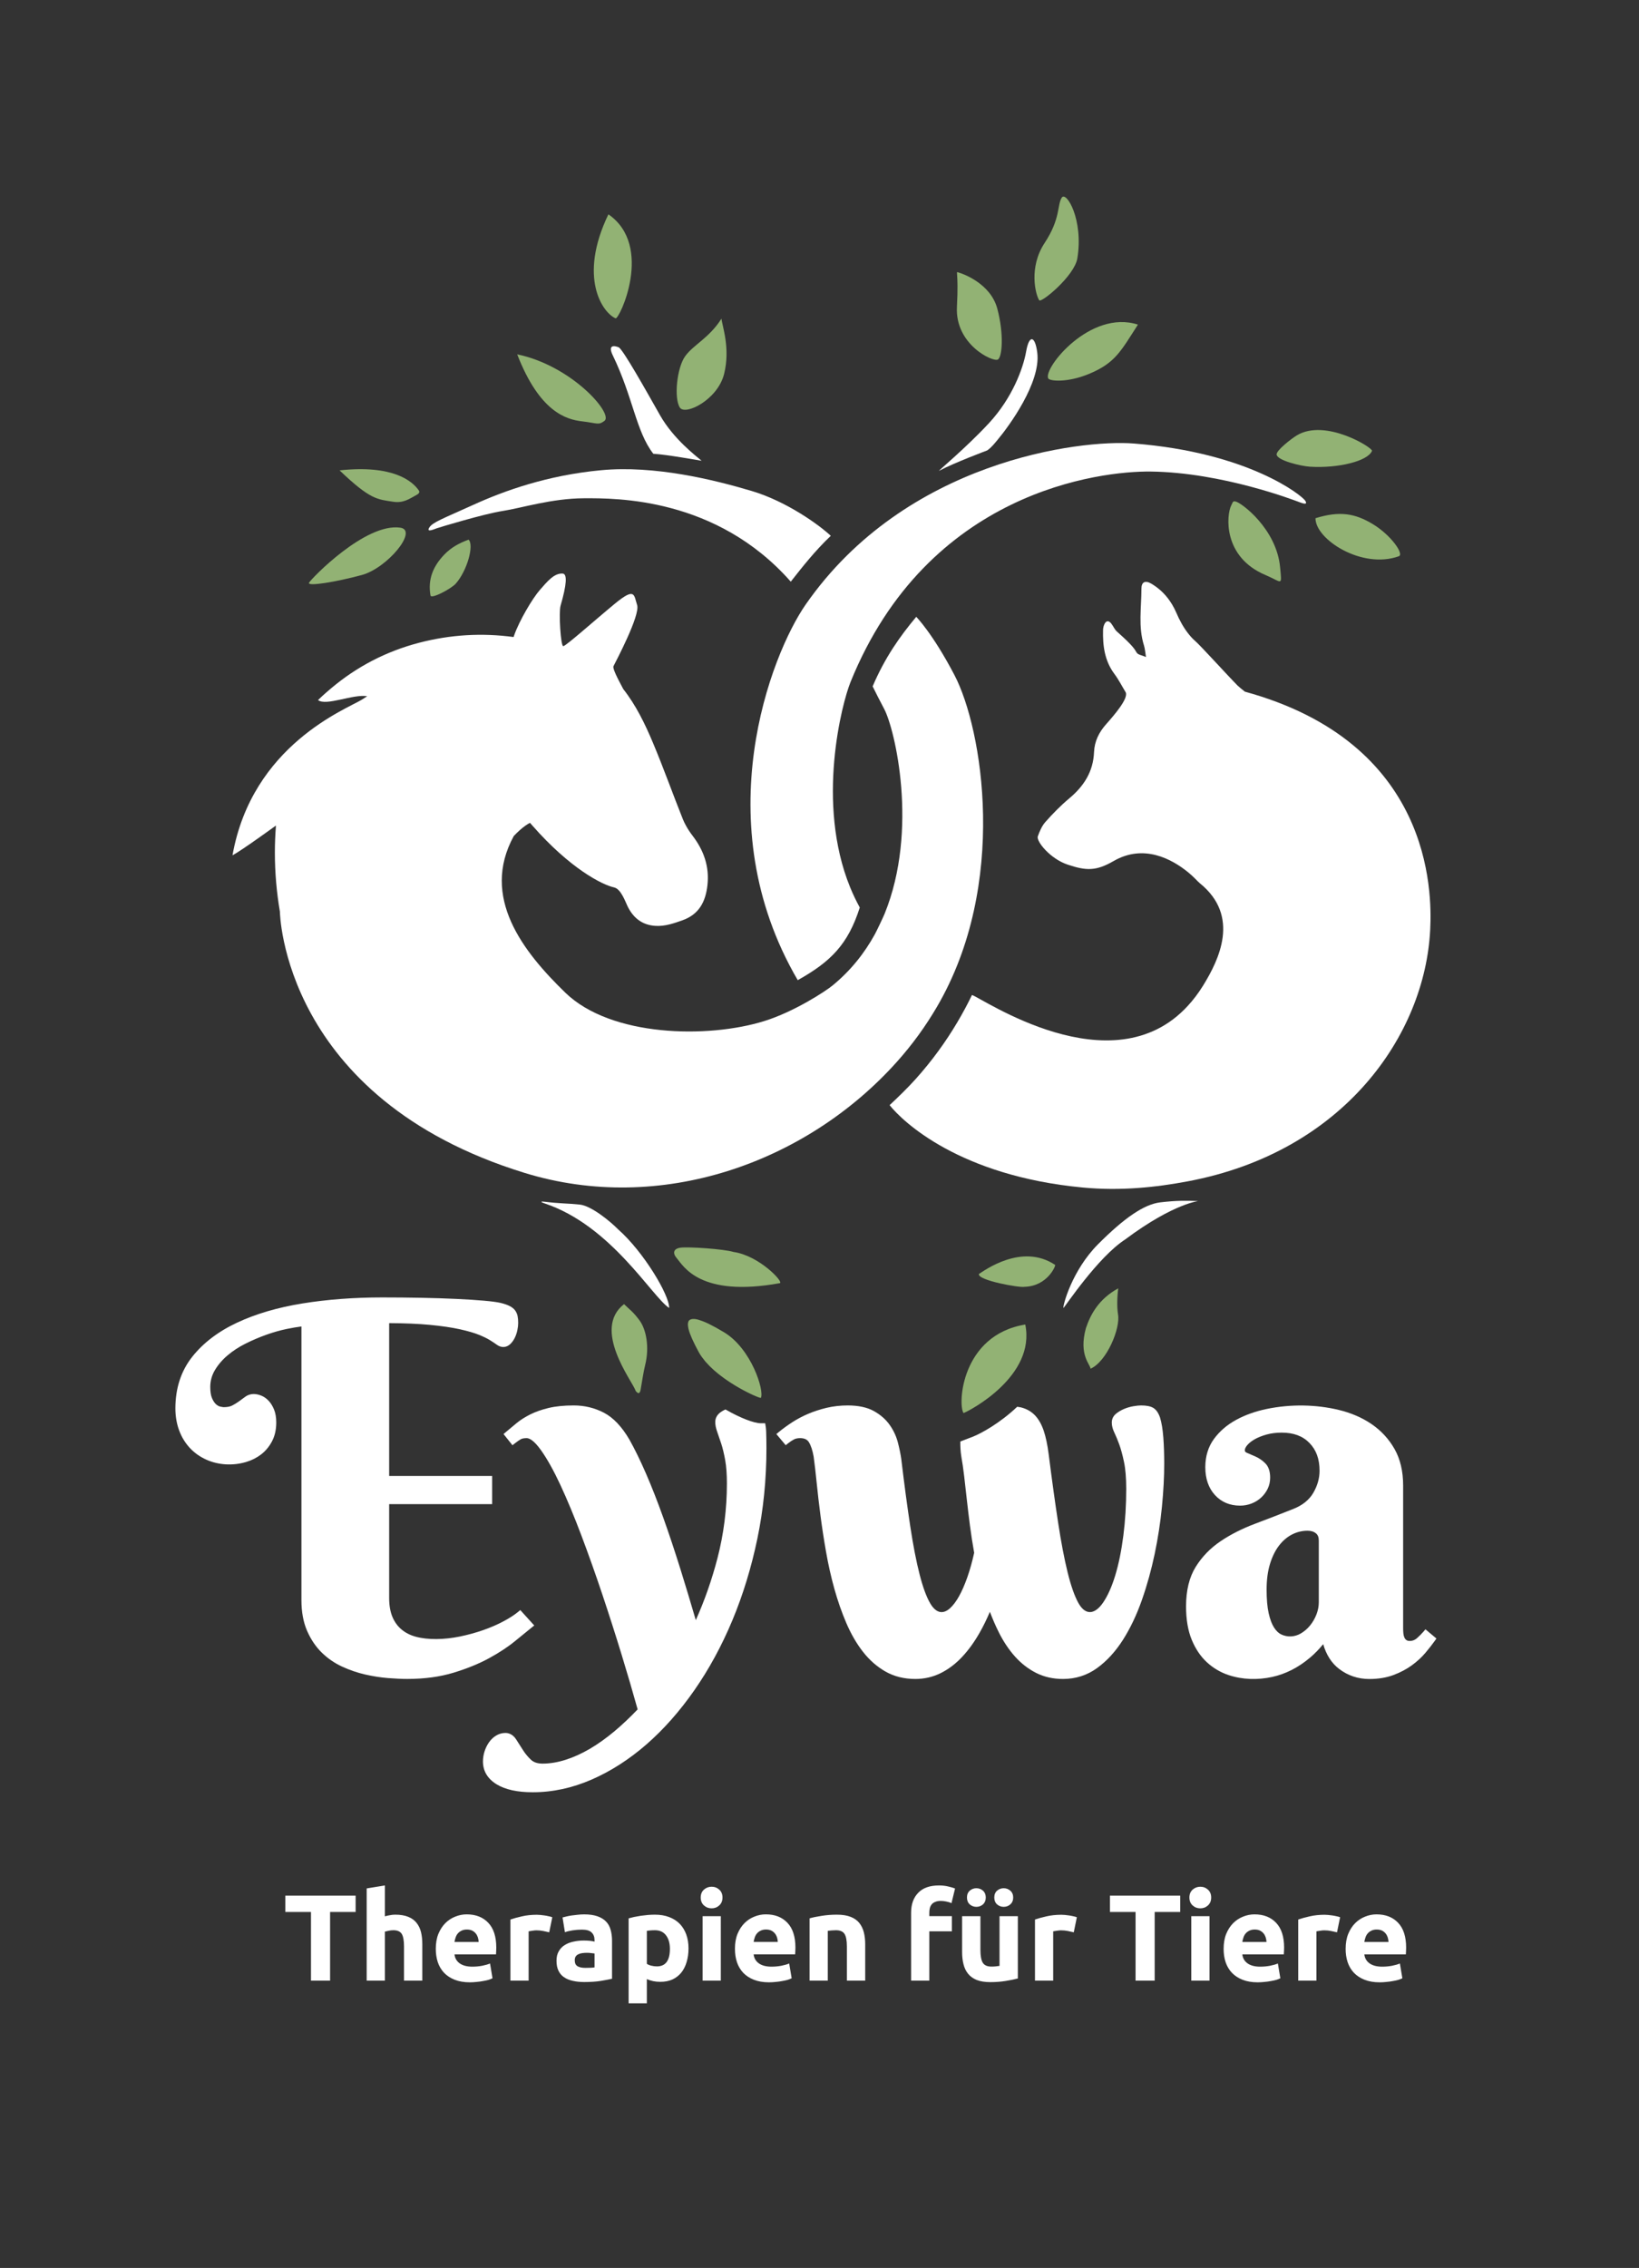
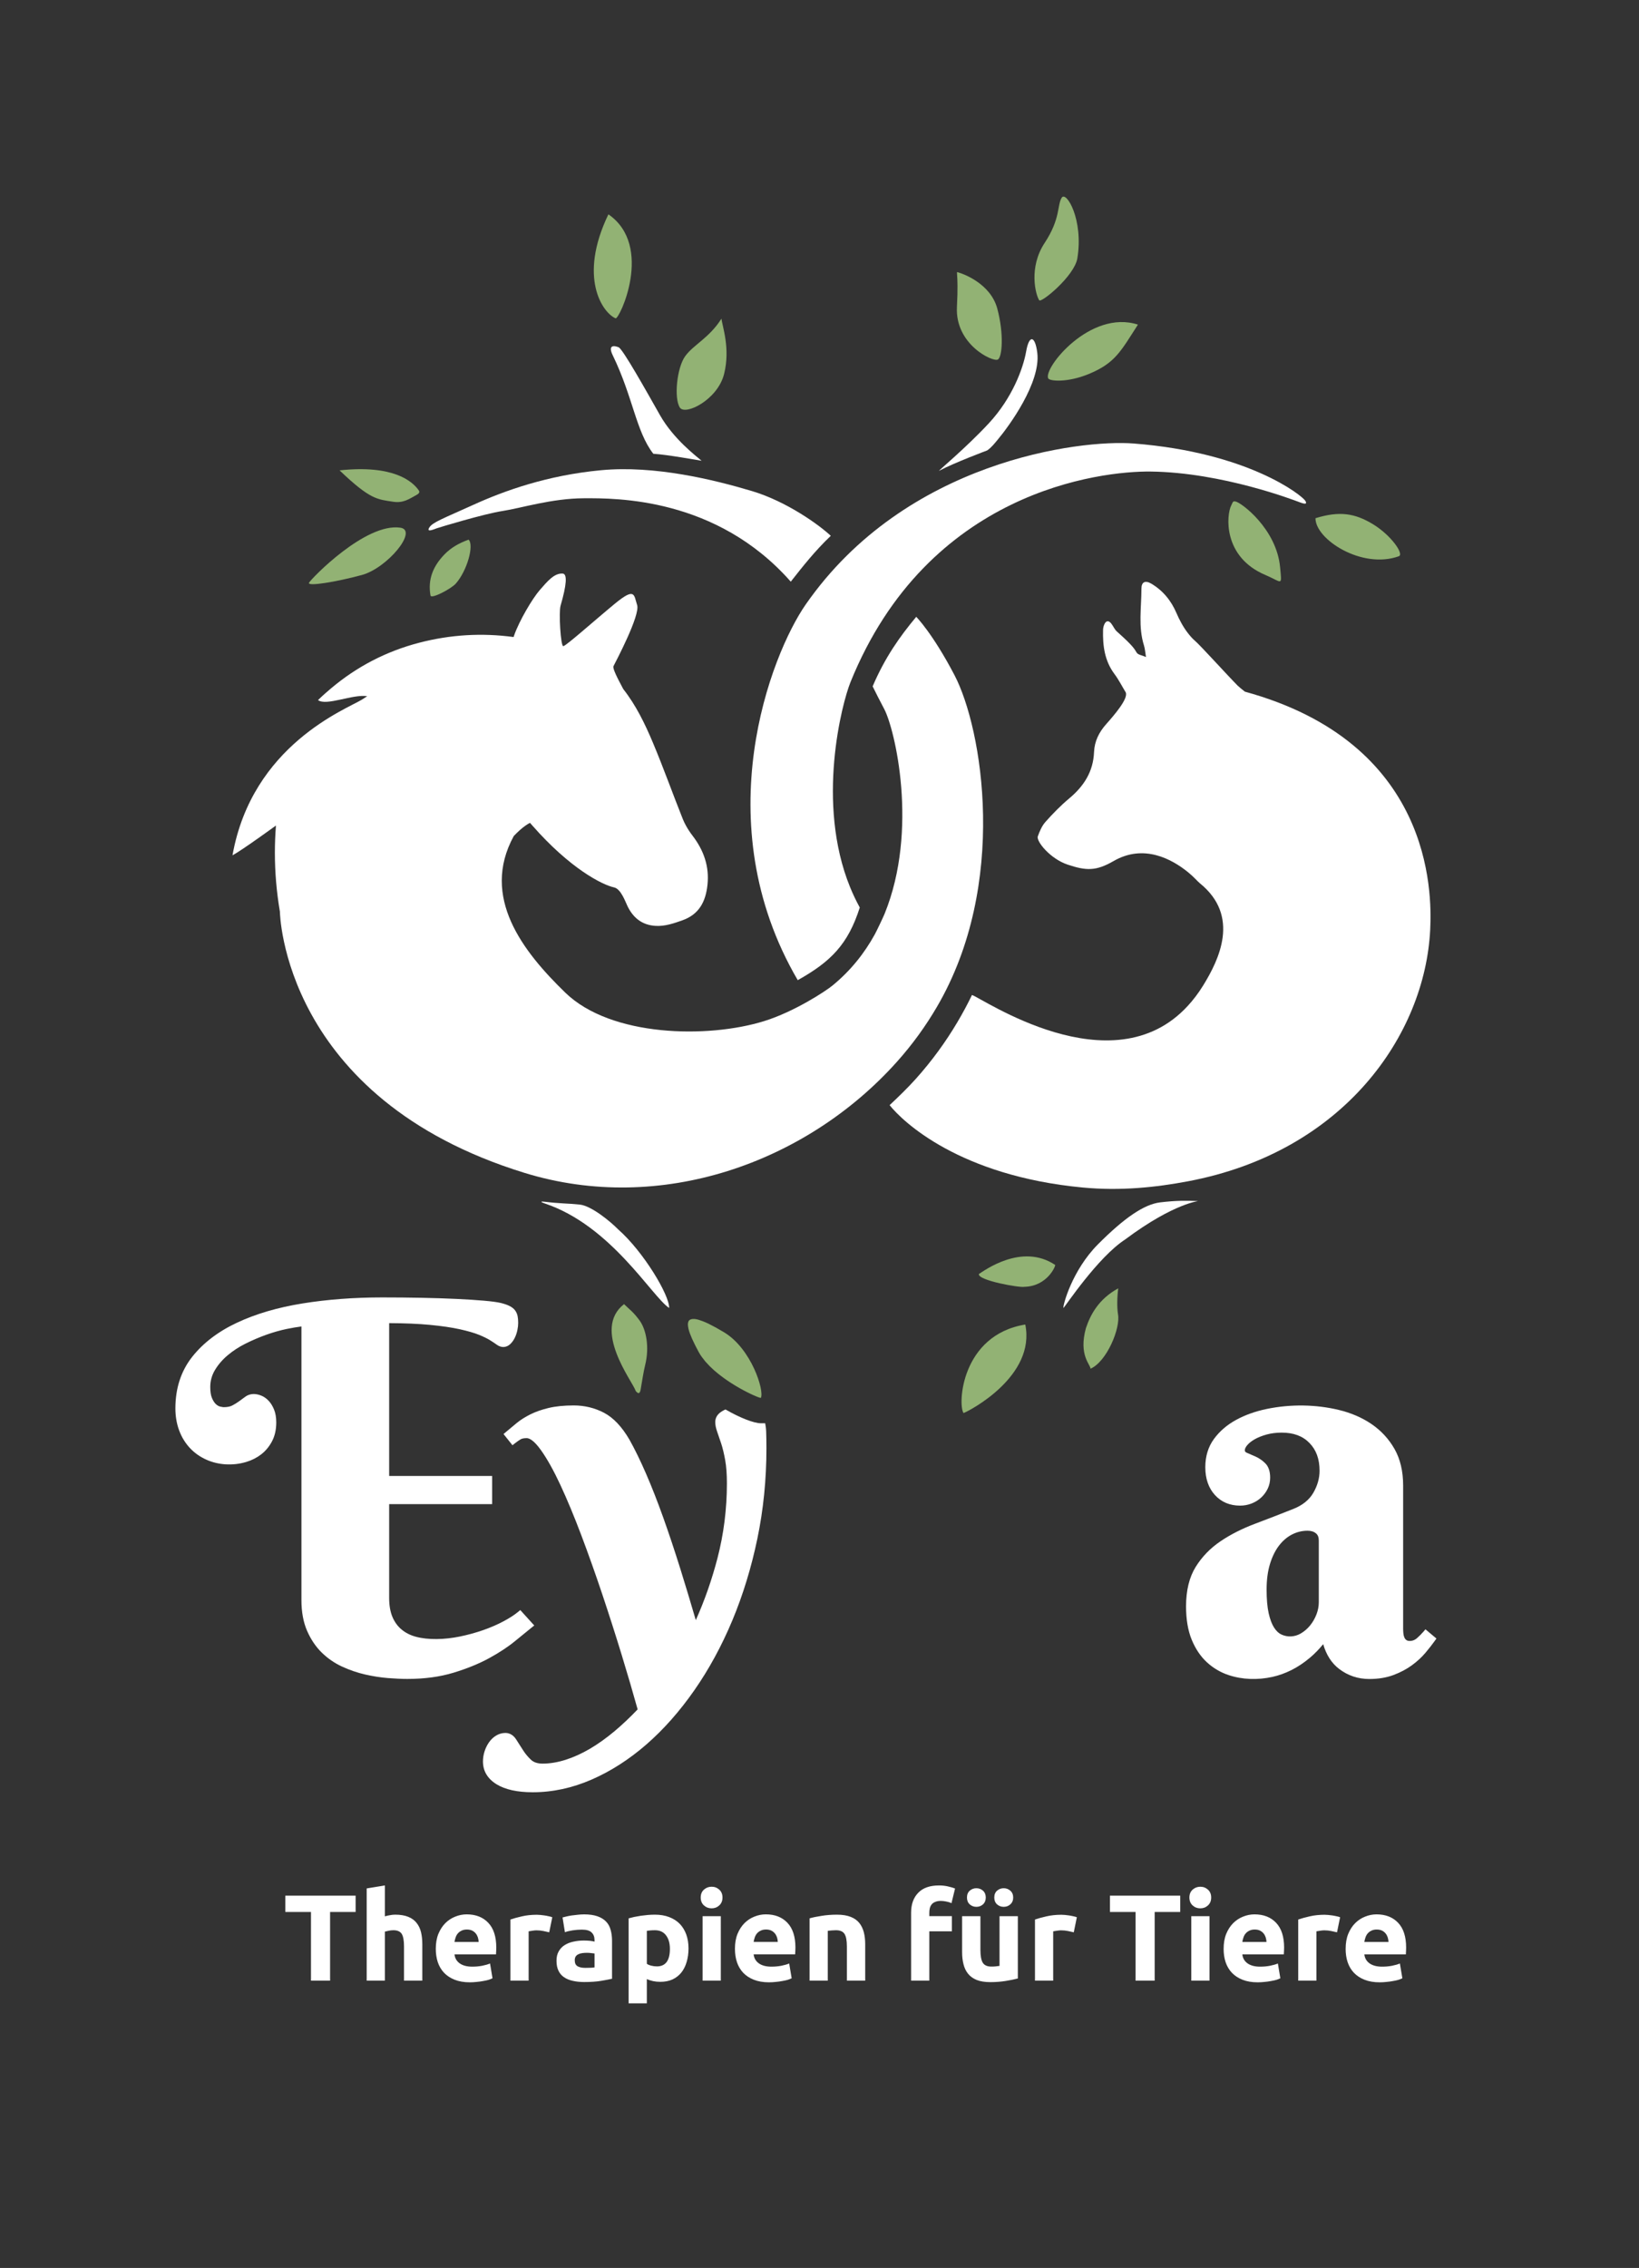
<svg xmlns="http://www.w3.org/2000/svg" version="1.1" id="svg1" width="258.635" height="357.636" viewBox="0 0 258.635 357.636">
  <rect x="0" y="0" width="258.635" height="357.636" fill="#333333" stroke="none" />
  <defs id="defs1">
    <clipPath clipPathUnits="userSpaceOnUse" id="clipPath2">
      <path d="M 0,268.227 H 193.976 V 0 H 0 Z" transform="translate(-49.57,-210.216)" id="path2" />
    </clipPath>
    <clipPath clipPathUnits="userSpaceOnUse" id="clipPath4">
      <path d="M 0,268.227 H 193.976 V 0 H 0 Z" transform="translate(-47.382,-205.819)" id="path4" />
    </clipPath>
    <clipPath clipPathUnits="userSpaceOnUse" id="clipPath6">
      <path d="M 0,268.227 H 193.976 V 0 H 0 Z" transform="translate(-75.569,-101.967)" id="path6" />
    </clipPath>
    <clipPath clipPathUnits="userSpaceOnUse" id="clipPath10">
      <path d="M 0,268.227 H 193.976 V 0 H 0 Z" transform="translate(-115.853,-117.554)" id="path10" />
    </clipPath>
    <clipPath clipPathUnits="userSpaceOnUse" id="clipPath12">
-       <path d="M 0,268.227 H 193.976 V 0 H 0 Z" transform="translate(-80.101,-119.416)" id="path12" />
-     </clipPath>
+       </clipPath>
    <clipPath clipPathUnits="userSpaceOnUse" id="clipPath14">
      <path d="M 0,268.227 H 193.976 V 0 H 0 Z" transform="translate(-73.153,-122.837)" id="path14" />
    </clipPath>
    <clipPath clipPathUnits="userSpaceOnUse" id="clipPath16">
      <path d="M 0,268.227 H 193.976 V 0 H 0 Z" transform="translate(-132.344,-115.86)" id="path16" />
    </clipPath>
    <clipPath clipPathUnits="userSpaceOnUse" id="clipPath18">
      <path d="M 0,268.227 H 193.976 V 0 H 0 Z" transform="translate(-60.955,-74.138)" id="path18" />
    </clipPath>
    <clipPath clipPathUnits="userSpaceOnUse" id="clipPath20">
      <path d="M 0,268.227 H 193.976 V 0 H 0 Z" transform="translate(-90.559,-99.902)" id="path20" />
    </clipPath>
    <clipPath clipPathUnits="userSpaceOnUse" id="clipPath22">
-       <path d="M 0,268.227 H 193.976 V 0 H 0 Z" transform="translate(-137.287,-100.587)" id="path22" />
-     </clipPath>
+       </clipPath>
    <clipPath clipPathUnits="userSpaceOnUse" id="clipPath24">
      <path d="M 0,268.227 H 193.976 V 0 H 0 Z" transform="translate(-156.079,-78.724)" id="path24" />
    </clipPath>
    <clipPath clipPathUnits="userSpaceOnUse" id="clipPath26">
      <path d="M 0,268.227 H 193.976 V 0 H 0 Z" transform="translate(-121.341,-111.578)" id="path26" />
    </clipPath>
    <clipPath clipPathUnits="userSpaceOnUse" id="clipPath28">
      <path d="M 0,268.227 H 193.976 V 0 H 0 Z" transform="translate(-86.597,-104.619)" id="path28" />
    </clipPath>
    <clipPath clipPathUnits="userSpaceOnUse" id="clipPath30">
-       <path d="M 0,268.227 H 193.976 V 0 H 0 Z" transform="translate(-153.479,-216.736)" id="path30" />
-     </clipPath>
+       </clipPath>
    <clipPath clipPathUnits="userSpaceOnUse" id="clipPath32">
      <path d="M 0,268.227 H 193.976 V 0 H 0 Z" transform="translate(-118.06,-216.207)" id="path32" />
    </clipPath>
    <clipPath clipPathUnits="userSpaceOnUse" id="clipPath34">
      <path d="M 0,268.227 H 193.976 V 0 H 0 Z" transform="translate(-124.06,-223.472)" id="path34" />
    </clipPath>
    <clipPath clipPathUnits="userSpaceOnUse" id="clipPath36">
      <path d="M 0,268.227 H 193.976 V 0 H 0 Z" transform="translate(-122.994,-232.712)" id="path36" />
    </clipPath>
    <clipPath clipPathUnits="userSpaceOnUse" id="clipPath38">
      <path d="M 0,268.227 H 193.976 V 0 H 0 Z" transform="translate(-118.1,-225.706)" id="path38" />
    </clipPath>
    <clipPath clipPathUnits="userSpaceOnUse" id="clipPath40">
      <path d="M 0,268.227 H 193.976 V 0 H 0 Z" transform="translate(-145.716,-208.449)" id="path40" />
    </clipPath>
    <clipPath clipPathUnits="userSpaceOnUse" id="clipPath42">
      <path d="M 0,268.227 H 193.976 V 0 H 0 Z" transform="translate(-155.689,-206.94)" id="path42" />
    </clipPath>
    <clipPath clipPathUnits="userSpaceOnUse" id="clipPath44">
      <path d="M 0,268.227 H 193.976 V 0 H 0 Z" transform="translate(-77.319,-214.561)" id="path44" />
    </clipPath>
    <clipPath clipPathUnits="userSpaceOnUse" id="clipPath46">
-       <path d="M 0,268.227 H 193.976 V 0 H 0 Z" transform="translate(-71.535,-218.449)" id="path46" />
-     </clipPath>
+       </clipPath>
    <clipPath clipPathUnits="userSpaceOnUse" id="clipPath48">
-       <path d="M 0,268.227 H 193.976 V 0 H 0 Z" transform="translate(-80.46,-220.024)" id="path48" />
+       <path d="M 0,268.227 H 193.976 V 0 Z" transform="translate(-80.46,-220.024)" id="path48" />
    </clipPath>
    <clipPath clipPathUnits="userSpaceOnUse" id="clipPath50">
      <path d="M 0,268.227 H 193.976 V 0 H 0 Z" transform="translate(-72.853,-230.58)" id="path50" />
    </clipPath>
    <clipPath clipPathUnits="userSpaceOnUse" id="clipPath52">
      <path d="M 0,268.227 H 193.976 V 0 H 0 Z" transform="translate(-98.324,-204.857)" id="path52" />
    </clipPath>
    <clipPath clipPathUnits="userSpaceOnUse" id="clipPath54">
      <path d="M 0,268.227 H 193.976 V 0 H 0 Z" transform="translate(-133.169,-121.643)" id="path54" />
    </clipPath>
    <clipPath clipPathUnits="userSpaceOnUse" id="clipPath56">
      <path d="M 0,268.227 H 193.976 V 0 H 0 Z" transform="translate(-101.61,-160.573)" id="path56" />
    </clipPath>
    <clipPath clipPathUnits="userSpaceOnUse" id="clipPath58">
      <path d="M 0,268.227 H 193.976 V 0 H 0 Z" transform="translate(-166.671,-171.804)" id="path58" />
    </clipPath>
    <clipPath clipPathUnits="userSpaceOnUse" id="clipPath60">
      <path d="M 0,268.227 H 193.976 V 0 H 0 Z" transform="translate(-108.438,-195.277)" id="path60" />
    </clipPath>
    <clipPath clipPathUnits="userSpaceOnUse" id="clipPath62">
      <path d="M 0,268.227 H 193.976 V 0 H 0 Z" transform="translate(-55.461,-204.404)" id="path62" />
    </clipPath>
    <clipPath clipPathUnits="userSpaceOnUse" id="clipPath64">
      <path d="M 0,268.227 H 193.976 V 0 H 0 Z" transform="translate(-100.657,-187.558)" id="path64" />
    </clipPath>
  </defs>
  <g id="layer-MC0">
    <path id="path1" d="m 0,0 c -0.754,1.101 -3.015,3.065 -9.384,2.383 3.645,-3.488 4.472,-3.421 6.336,-3.712 1.211,-0.188 1.897,0.329 2.75,0.791 C -0.048,-0.403 0.16,-0.234 0,0" style="fill:#92b274;fill-opacity:1;fill-rule:nonzero;stroke:none" transform="matrix(1.333,0,0,-1.333,66.094,77.348)" clip-path="url(#clipPath2)" />
    <path id="path3" d="M 0,0 C 2.141,-0.313 -1.544,-4.778 -4.556,-5.596 -7.568,-6.414 -11.074,-6.992 -10.81,-6.509 -10.546,-6.025 -4.138,0.604 0,0" style="fill:#92b274;fill-opacity:1;fill-rule:nonzero;stroke:none" transform="matrix(1.333,0,0,-1.333,63.176,83.211)" clip-path="url(#clipPath4)" />
    <path id="path5" clip-path="url(#clipPath6)" style="fill:#92b274;fill-opacity:1;fill-rule:nonzero;stroke:none" d="M -1.713 12.029 C -5.533 9.046 -0.744 2.938 -0.353 1.805 C -0.32 1.71 -0.225 1.628 -0.141 1.561 C -0.087 1.518 -0.041 1.5 -0 1.5 C 0.218 1.5 0.267 2.014 0.279 2.084 C 0.415 2.85 0.589 4.032 0.786 4.822 C 1.31 6.917 0.92 9.019 0.121 10.1 C -0.677 11.182 -1.079 11.392 -1.713 12.029 z " transform="matrix(1.333,0,0,-1.333,100.758,221.68)" />
    <path id="path9" d="M 0,0 C 0.601,0.374 5.069,3.716 9.028,1.074 9.104,0.959 8.097,-1.45 5.39,-1.514 4.854,-1.648 -0.17,-0.759 0,0" style="fill:#92b274;fill-opacity:1;fill-rule:nonzero;stroke:none" transform="matrix(1.333,0,0,-1.333,154.47,200.898)" clip-path="url(#clipPath10)" />
    <path id="path11" d="M 0,0 C -0.535,0.619 -0.389,1.129 0.418,1.25 1.327,1.386 5.593,1.094 6.705,0.746 9.771,0.312 12.711,-2.852 12.191,-2.946 2.723,-4.66 0.793,-0.918 0,0" style="fill:#92b274;fill-opacity:1;fill-rule:nonzero;stroke:none" transform="matrix(1.333,0,0,-1.333,106.801,198.415)" clip-path="url(#clipPath12)" />
    <path id="path13" d="M 0,0 C 2.997,-2.629 6.104,-7.819 6.039,-9.3 3.991,-7.95 -0.828,0.461 -8.721,3.073 -9.194,3.23 -9.198,3.327 -8.716,3.266 -6.963,3.044 -5.914,3.074 -4.533,2.927 -3.152,2.78 -0.89,0.909 0,0" style="fill:#ffffff;fill-opacity:1;fill-rule:nonzero;stroke:none" transform="matrix(1.333,0,0,-1.333,97.537,193.853)" clip-path="url(#clipPath14)" />
    <path id="path15" d="m 0,0 c -0.133,-1.004 -0.16,-2.217 -0.03,-3.061 0.319,-1.657 -1.336,-5.615 -3.249,-6.447 -0.016,0.509 -1.423,1.592 -0.553,4.783 C -3.301,-3.138 -2.344,-1.282 0,0" style="fill:#92b274;fill-opacity:1;fill-rule:nonzero;stroke:none" transform="matrix(1.333,0,0,-1.333,176.459,203.156)" clip-path="url(#clipPath16)" />
    <path id="path17" d="M 0,0 C 0.82,0.675 1.476,1.207 1.964,1.599 L 2.275,1.849 0.621,3.672 0.345,3.443 C -0.084,3.089 -0.661,2.717 -1.369,2.34 -2.077,1.961 -2.88,1.613 -3.755,1.305 -4.621,1 -5.558,0.743 -6.541,0.54 c -1.813,-0.372 -3.76,-0.419 -5.215,-0.02 -0.657,0.179 -1.227,0.47 -1.692,0.864 -0.461,0.389 -0.822,0.89 -1.072,1.489 -0.252,0.606 -0.381,1.353 -0.381,2.22 v 11.109 h 12.189 v 3.335 h -12.189 v 18.077 c 1.854,-0.008 3.467,-0.076 4.802,-0.203 1.416,-0.135 2.618,-0.311 3.568,-0.522 0.946,-0.211 1.707,-0.431 2.26,-0.656 0.556,-0.227 1.001,-0.444 1.322,-0.646 0.332,-0.21 0.59,-0.381 0.77,-0.513 0.619,-0.459 1.236,-0.317 1.649,0.095 0.206,0.207 0.379,0.454 0.512,0.735 0.13,0.269 0.229,0.565 0.294,0.879 0.064,0.307 0.096,0.594 0.096,0.854 0,0.297 -0.021,0.562 -0.065,0.792 -0.051,0.26 -0.153,0.494 -0.304,0.696 -0.151,0.203 -0.373,0.378 -0.66,0.522 -0.261,0.13 -0.594,0.246 -1.022,0.353 -0.431,0.102 -1.092,0.191 -2.022,0.272 -0.911,0.08 -1.998,0.149 -3.231,0.207 -1.247,0.059 -2.627,0.104 -4.137,0.133 -1.511,0.029 -3.059,0.044 -4.649,0.044 -3.335,0 -6.507,-0.239 -9.428,-0.71 -2.939,-0.473 -5.552,-1.239 -7.766,-2.278 -2.237,-1.048 -4.027,-2.414 -5.32,-4.058 -1.311,-1.667 -1.975,-3.711 -1.975,-6.077 0,-0.923 0.145,-1.791 0.434,-2.58 0.29,-0.798 0.72,-1.508 1.282,-2.111 0.563,-0.604 1.253,-1.083 2.051,-1.425 1.313,-0.564 2.994,-0.715 4.632,-0.221 0.661,0.2 1.254,0.503 1.766,0.901 0.52,0.402 0.949,0.923 1.277,1.546 0.33,0.628 0.498,1.374 0.498,2.216 0,0.595 -0.087,1.112 -0.262,1.537 -0.175,0.425 -0.394,0.776 -0.65,1.043 -0.26,0.273 -0.551,0.475 -0.863,0.602 -0.713,0.289 -1.379,0.242 -1.893,-0.135 l -0.717,-0.527 c -0.241,-0.176 -0.512,-0.344 -0.807,-0.5 -0.256,-0.137 -0.602,-0.206 -1.027,-0.206 -0.033,0 -0.138,0.007 -0.407,0.066 -0.161,0.034 -0.327,0.124 -0.494,0.269 -0.172,0.148 -0.332,0.387 -0.475,0.708 -0.144,0.319 -0.217,0.771 -0.217,1.344 0,0.711 0.184,1.383 0.549,1.996 0.378,0.635 0.88,1.221 1.493,1.741 0.619,0.527 1.335,0.994 2.127,1.39 0.803,0.401 1.634,0.756 2.47,1.054 0.831,0.297 1.654,0.529 2.446,0.691 0.624,0.128 1.196,0.224 1.708,0.287 V 4.857 c 0,-1.397 0.223,-2.619 0.663,-3.629 0.439,-1.011 1.019,-1.875 1.725,-2.571 0.705,-0.694 1.521,-1.258 2.426,-1.674 0.886,-0.409 1.805,-0.723 2.733,-0.935 0.911,-0.208 1.812,-0.349 2.681,-0.42 0.859,-0.068 1.635,-0.104 2.307,-0.104 2.024,0 3.864,0.248 5.47,0.737 1.594,0.485 3.011,1.062 4.212,1.718 C -1.87,-1.367 -0.838,-0.687 0,0" style="fill:#ffffff;fill-opacity:1;fill-rule:nonzero;stroke:none" transform="matrix(1.333,0,0,-1.333,81.273,258.785)" clip-path="url(#clipPath18)" />
    <path id="path19" d="M 0,0 H -0.527 C -1.302,0 -2.936,0.613 -4.7,1.633 -4.968,1.511 -5.216,1.369 -5.422,1.19 -5.741,0.91 -5.909,0.549 -5.909,0.143 c 0,-0.344 0.078,-0.735 0.232,-1.162 0.139,-0.386 0.297,-0.852 0.476,-1.398 0.174,-0.533 0.331,-1.187 0.467,-1.944 0.136,-0.756 0.204,-1.682 0.204,-2.753 0,-3.032 -0.379,-6.021 -1.127,-8.886 -0.664,-2.54 -1.522,-4.987 -2.556,-7.29 -0.606,2.074 -1.212,4.085 -1.805,5.988 -0.694,2.215 -1.386,4.293 -2.06,6.176 -0.681,1.901 -1.365,3.644 -2.034,5.181 -0.671,1.543 -1.327,2.886 -1.953,3.998 -0.892,1.533 -1.906,2.606 -3.015,3.187 -1.099,0.575 -2.303,0.867 -3.577,0.867 -1.145,0 -2.143,-0.099 -2.966,-0.295 -0.822,-0.195 -1.555,-0.452 -2.179,-0.764 -0.623,-0.311 -1.17,-0.658 -1.629,-1.034 -0.442,-0.362 -0.864,-0.713 -1.265,-1.054 l -0.278,-0.236 1.059,-1.325 0.292,0.23 c 0.265,0.207 0.497,0.368 0.691,0.479 0.104,0.06 0.31,0.131 0.698,0.131 0.308,0 0.851,-0.246 1.689,-1.418 0.734,-1.027 1.508,-2.414 2.304,-4.123 0.8,-1.719 1.634,-3.724 2.478,-5.957 0.843,-2.233 1.679,-4.585 2.484,-6.988 0.801,-2.395 1.577,-4.818 2.307,-7.203 0.699,-2.291 1.33,-4.443 1.874,-6.399 -0.896,-0.941 -1.819,-1.812 -2.747,-2.591 -0.971,-0.813 -1.953,-1.512 -2.917,-2.078 -0.962,-0.562 -1.93,-1 -2.877,-1.3 -0.941,-0.296 -1.851,-0.447 -2.706,-0.447 -0.606,0 -1.061,0.153 -1.391,0.466 -0.375,0.356 -0.698,0.751 -0.96,1.172 -0.281,0.452 -0.548,0.87 -0.8,1.252 -0.4,0.61 -0.905,0.738 -1.258,0.738 -0.389,0 -0.757,-0.104 -1.092,-0.308 -0.322,-0.194 -0.601,-0.456 -0.832,-0.779 -0.222,-0.311 -0.401,-0.668 -0.53,-1.058 -0.133,-0.398 -0.2,-0.811 -0.2,-1.228 0,-1.133 0.544,-2.043 1.618,-2.704 1.016,-0.623 2.454,-0.939 4.275,-0.939 2.34,0 4.686,0.504 6.971,1.5 2.272,0.989 4.458,2.391 6.499,4.169 2.033,1.771 3.941,3.928 5.67,6.412 1.727,2.479 3.238,5.256 4.491,8.255 1.253,2.997 2.249,6.249 2.96,9.665 0.712,3.419 1.073,7.012 1.073,10.676 0,0.725 -0.011,1.378 -0.031,1.962 C 0.106,-0.643 0.061,-0.311 0,0" style="fill:#ffffff;fill-opacity:1;fill-rule:nonzero;stroke:none" transform="matrix(1.333,0,0,-1.333,120.745,224.433)" clip-path="url(#clipPath20)" />
    <path id="path21" d="m 0,0 c -0.191,0.549 -0.449,0.917 -0.787,1.126 -0.323,0.199 -0.8,0.296 -1.457,0.296 -0.241,0 -0.542,-0.031 -0.918,-0.095 C -3.535,1.263 -3.906,1.154 -4.266,1.002 -4.626,0.849 -4.944,0.658 -5.213,0.436 c -0.324,-0.27 -0.495,-0.629 -0.495,-1.039 0,-0.375 0.104,-0.778 0.309,-1.198 0.174,-0.359 0.366,-0.822 0.57,-1.375 0.201,-0.548 0.392,-1.252 0.568,-2.092 0.175,-0.828 0.263,-1.902 0.263,-3.191 0,-1.892 -0.115,-3.752 -0.342,-5.53 -0.227,-1.775 -0.551,-3.359 -0.961,-4.706 -0.407,-1.336 -0.894,-2.421 -1.45,-3.226 -0.963,-1.392 -2.076,-1.539 -2.917,-0.016 -0.451,0.817 -0.878,2.032 -1.268,3.612 -0.396,1.6 -0.777,3.597 -1.132,5.934 -0.36,2.352 -0.733,5.053 -1.109,8.028 -0.143,1.121 -0.341,2.058 -0.587,2.786 -0.255,0.757 -0.601,1.368 -1.028,1.818 -0.437,0.459 -0.992,0.778 -1.649,0.945 -0.139,0.035 -0.311,0.052 -0.464,0.079 -2.044,-1.939 -4.285,-3.169 -5.268,-3.547 l -1.465,-0.564 c -0.009,-0.558 0.018,-1.149 0.123,-1.812 0.117,-0.637 0.227,-1.396 0.328,-2.255 0.098,-0.859 0.204,-1.783 0.314,-2.772 0.11,-0.991 0.235,-2.029 0.375,-3.11 0.135,-1.041 0.303,-2.121 0.499,-3.214 -0.23,-1.048 -0.503,-2.021 -0.81,-2.896 -0.311,-0.884 -0.645,-1.647 -0.993,-2.265 -0.337,-0.6 -0.695,-1.073 -1.062,-1.404 -0.847,-0.76 -1.662,-0.553 -2.323,0.557 -0.449,0.755 -0.874,1.902 -1.262,3.411 -0.396,1.531 -0.772,3.46 -1.117,5.736 -0.346,2.271 -0.705,4.951 -1.065,7.973 -0.081,0.569 -0.215,1.217 -0.397,1.928 -0.19,0.74 -0.517,1.442 -0.972,2.087 -0.46,0.653 -1.092,1.206 -1.879,1.643 -0.794,0.438 -1.834,0.661 -3.091,0.661 -0.864,0 -1.7,-0.094 -2.485,-0.279 -0.78,-0.187 -1.518,-0.425 -2.189,-0.71 -0.673,-0.286 -1.313,-0.624 -1.902,-1.006 -0.583,-0.379 -1.113,-0.766 -1.579,-1.15 l -0.291,-0.24 1.106,-1.318 0.286,0.224 c 0.258,0.203 0.499,0.362 0.715,0.47 0.187,0.093 0.423,0.141 0.702,0.141 0.503,0 0.846,-0.158 1.044,-0.481 0.245,-0.399 0.435,-0.98 0.564,-1.715 0.119,-0.876 0.238,-1.911 0.358,-3.104 0.12,-1.204 0.271,-2.496 0.451,-3.881 0.18,-1.386 0.404,-2.834 0.663,-4.304 0.259,-1.481 0.59,-2.946 0.982,-4.354 0.393,-1.408 0.867,-2.766 1.411,-4.035 0.55,-1.285 1.212,-2.428 1.968,-3.397 0.767,-0.984 1.667,-1.773 2.675,-2.345 1.021,-0.579 2.209,-0.873 3.528,-0.873 1.073,0 2.088,0.236 3.017,0.699 0.914,0.457 1.761,1.099 2.52,1.909 0.747,0.8 1.436,1.746 2.045,2.814 0.453,0.791 0.869,1.638 1.243,2.525 0.325,-0.866 0.687,-1.697 1.081,-2.478 0.543,-1.076 1.182,-2.026 1.9,-2.826 0.73,-0.812 1.569,-1.461 2.494,-1.928 0.937,-0.474 2.009,-0.715 3.183,-0.715 1.494,0 2.849,0.433 4.028,1.286 1.152,0.833 2.183,1.957 3.065,3.341 0.872,1.371 1.627,2.955 2.241,4.71 0.613,1.747 1.122,3.579 1.514,5.445 0.392,1.868 0.681,3.748 0.861,5.589 0.18,1.841 0.271,3.559 0.271,5.104 0,1.079 -0.035,2.112 -0.105,3.07 C 0.322,-1.416 0.191,-0.616 0,0" style="fill:#ffffff;fill-opacity:1;fill-rule:nonzero;stroke:none" transform="matrix(1.333,0,0,-1.333,183.049,223.519)" clip-path="url(#clipPath22)" />
    <path id="path23" d="m 0,0 c 0,-0.47 -0.093,-0.949 -0.274,-1.425 -0.185,-0.478 -0.438,-0.919 -0.752,-1.307 -0.311,-0.383 -0.68,-0.703 -1.098,-0.949 -0.728,-0.425 -1.578,-0.469 -2.319,-0.119 -0.314,0.149 -0.599,0.42 -0.849,0.809 -0.266,0.412 -0.48,0.981 -0.64,1.693 -0.163,0.73 -0.246,1.67 -0.246,2.797 0,1.157 0.136,2.185 0.404,3.054 0.265,0.861 0.628,1.593 1.078,2.175 0.442,0.572 0.96,1.01 1.537,1.303 0.574,0.292 1.188,0.44 1.824,0.44 0.415,0 0.74,-0.1 0.993,-0.306 C -0.111,7.979 0,7.701 0,7.316 Z m 12.627,-3.192 -0.242,-0.283 c -0.225,-0.262 -0.489,-0.527 -0.787,-0.786 -0.429,-0.376 -1.015,-0.363 -1.223,-0.208 -0.108,0.082 -0.187,0.181 -0.241,0.303 -0.064,0.143 -0.104,0.305 -0.12,0.48 -0.018,0.208 -0.029,0.397 -0.029,0.567 v 16.943 c 0,1.678 -0.344,3.132 -1.023,4.323 -0.675,1.184 -1.591,2.174 -2.724,2.945 -1.123,0.762 -2.43,1.324 -3.887,1.673 -2.644,0.634 -5.633,0.709 -8.53,0.108 -1.329,-0.276 -2.539,-0.708 -3.596,-1.283 -1.074,-0.583 -1.958,-1.341 -2.627,-2.251 -0.686,-0.931 -1.033,-2.06 -1.033,-3.356 0,-1.349 0.381,-2.454 1.132,-3.281 0.76,-0.838 1.767,-1.263 2.991,-1.263 0.465,0 0.919,0.084 1.349,0.25 0.434,0.166 0.817,0.405 1.142,0.707 0.322,0.3 0.582,0.65 0.77,1.039 0.195,0.399 0.293,0.843 0.293,1.319 0,0.739 -0.193,1.308 -0.574,1.689 -0.341,0.34 -0.727,0.608 -1.147,0.797 -0.382,0.171 -0.73,0.322 -1.042,0.453 -0.217,0.091 -0.236,0.198 -0.236,0.299 0,0.169 0.092,0.366 0.274,0.586 0.212,0.255 0.51,0.493 0.887,0.708 0.389,0.222 0.865,0.412 1.413,0.564 0.544,0.15 1.147,0.226 1.789,0.226 1.407,0 2.482,-0.399 3.286,-1.221 0.806,-0.825 1.198,-1.902 1.198,-3.292 0,-0.887 -0.25,-1.766 -0.744,-2.615 C -1.139,12.117 -1.929,11.479 -3.003,11.054 -4.56,10.435 -6.082,9.846 -7.569,9.287 -9.078,8.72 -10.446,8.025 -11.636,7.223 -12.845,6.405 -13.835,5.384 -14.577,4.186 -15.331,2.971 -15.714,1.4 -15.714,-0.48 c 0,-1.542 0.227,-2.872 0.673,-3.952 0.449,-1.086 1.056,-1.983 1.803,-2.667 0.745,-0.682 1.602,-1.188 2.55,-1.504 1.643,-0.549 3.451,-0.601 5.19,-0.22 0.759,0.166 1.52,0.439 2.263,0.81 0.741,0.371 1.477,0.862 2.186,1.458 0.535,0.45 1.062,0.987 1.57,1.604 0.367,-1.267 0.996,-2.246 1.875,-2.919 1.042,-0.797 2.248,-1.201 3.586,-1.201 1.061,0 2.023,0.159 2.861,0.472 0.828,0.311 1.564,0.701 2.189,1.16 0.622,0.456 1.158,0.951 1.595,1.47 0.421,0.5 0.79,0.972 1.098,1.403 l 0.201,0.282 z" style="fill:#ffffff;fill-opacity:1;fill-rule:nonzero;stroke:none" transform="matrix(1.333,0,0,-1.333,208.106,252.671)" clip-path="url(#clipPath24)" />
    <path id="path25" d="M 0,0 C -7.604,-1.239 -8.003,-9.508 -7.306,-10.473 -6.504,-10.164 1.25,-6.083 0,0" style="fill:#92b274;fill-opacity:1;fill-rule:nonzero;stroke:none" transform="matrix(1.333,0,0,-1.333,161.788,208.866)" clip-path="url(#clipPath26)" />
    <path id="path27" d="M 0,0 C 0.106,-0.067 0.212,-0.135 0.316,-0.199 0.413,-0.258 0.508,-0.314 0.603,-0.37 0.705,-0.43 0.807,-0.49 0.906,-0.547 1,-0.6 1.09,-0.649 1.181,-0.699 1.277,-0.752 1.373,-0.805 1.465,-0.854 1.552,-0.9 1.635,-0.943 1.718,-0.985 1.807,-1.031 1.896,-1.077 1.981,-1.118 2.06,-1.158 2.135,-1.194 2.21,-1.229 2.288,-1.266 2.365,-1.303 2.437,-1.336 2.507,-1.368 2.571,-1.397 2.635,-1.425 2.701,-1.454 2.766,-1.483 2.826,-1.508 2.882,-1.531 2.932,-1.551 2.981,-1.571 3.035,-1.592 3.086,-1.612 3.131,-1.629 3.171,-1.643 3.207,-1.656 3.24,-1.667 3.277,-1.679 3.311,-1.689 3.338,-1.696 3.363,-1.703 3.382,-1.707 3.399,-1.709 3.425,-1.713 3.452,-1.717 3.455,-1.71 3.877,-0.853 2.328,4.096 -0.901,6.041 -1.207,6.225 -1.486,6.385 -1.754,6.535 -1.823,6.573 -1.891,6.61 -1.957,6.647 -2.196,6.777 -2.423,6.897 -2.632,6.999 -2.65,7.008 -2.67,7.019 -2.687,7.027 -2.909,7.135 -3.11,7.224 -3.299,7.301 -3.347,7.321 -3.392,7.339 -3.437,7.356 -3.597,7.418 -3.745,7.47 -3.88,7.51 -3.901,7.516 -3.925,7.525 -3.945,7.531 -4.093,7.572 -4.224,7.597 -4.343,7.612 -4.373,7.615 -4.4,7.617 -4.428,7.619 -4.493,7.624 -4.548,7.619 -4.604,7.616 -4.701,7.61 -4.785,7.592 -4.856,7.562 -4.882,7.551 -4.912,7.545 -4.935,7.531 -5.017,7.48 -5.082,7.414 -5.124,7.325 -5.13,7.312 -5.13,7.294 -5.135,7.281 -5.166,7.2 -5.182,7.106 -5.185,7 -5.186,6.962 -5.183,6.921 -5.181,6.881 -5.175,6.782 -5.161,6.675 -5.137,6.559 -5.128,6.517 -5.122,6.477 -5.111,6.432 -5.071,6.27 -5.019,6.099 -4.952,5.912 -4.946,5.898 -4.939,5.881 -4.933,5.866 -4.868,5.692 -4.792,5.506 -4.707,5.314 -4.679,5.251 -4.648,5.185 -4.618,5.12 -4.546,4.963 -4.47,4.803 -4.388,4.637 -4.355,4.572 -4.324,4.507 -4.29,4.44 -4.175,4.214 -4.056,3.984 -3.928,3.747 -3.822,3.549 -3.7,3.354 -3.566,3.163 -3.52,3.097 -3.464,3.033 -3.415,2.967 -3.322,2.844 -3.232,2.72 -3.13,2.6 -3.065,2.525 -2.994,2.452 -2.926,2.378 -2.829,2.272 -2.735,2.164 -2.632,2.061 -2.555,1.984 -2.473,1.91 -2.394,1.835 -2.292,1.738 -2.192,1.641 -2.086,1.547 -1.999,1.471 -1.909,1.398 -1.82,1.323 -1.716,1.236 -1.613,1.147 -1.506,1.063 -1.412,0.989 -1.317,0.918 -1.222,0.847 -1.116,0.766 -1.01,0.685 -0.903,0.608 -0.806,0.538 -0.709,0.473 -0.612,0.406 -0.505,0.332 -0.398,0.257 -0.29,0.186 -0.193,0.122 -0.097,0.062 0,0" style="fill:#92b274;fill-opacity:1;fill-rule:nonzero;stroke:none" transform="matrix(1.333,0,0,-1.333,115.463,218.144)" clip-path="url(#clipPath28)" />
    <path id="path29" d="m 0,0 c -0.634,-0.383 -2.454,-1.784 -2.391,-2.274 0.092,-0.708 2.908,-1.367 3.935,-1.431 3.351,-0.208 6.868,0.657 7.354,1.871 C 9.039,-1.482 3.388,2.043 0,0" style="fill:#92b274;fill-opacity:1;fill-rule:nonzero;stroke:none" transform="matrix(1.333,0,0,-1.333,204.639,68.655)" clip-path="url(#clipPath30)" />
    <path id="path31" d="M 0,0 C 1.345,1.598 5.137,6.774 4.703,10.298 4.454,12.316 3.744,12.499 3.386,10.46 3.028,8.421 1.728,4.942 -1.007,1.987 -3.741,-0.968 -7.224,-3.826 -6.91,-3.657 c 1.713,0.921 5.686,2.408 5.686,2.408 C -0.714,-0.906 -0.269,-0.32 0,0" style="fill:#ffffff;fill-opacity:1;fill-rule:nonzero;stroke:none" transform="matrix(1.333,0,0,-1.333,157.414,69.36)" clip-path="url(#clipPath32)" />
    <path id="path33" d="M 0,0 C -0.634,1.18 4.964,8.19 10.618,6.366 8.578,3.204 7.935,1.814 4.784,0.518 2.263,-0.519 0.175,-0.326 0,0" style="fill:#92b274;fill-opacity:1;fill-rule:nonzero;stroke:none" transform="matrix(1.333,0,0,-1.333,165.413,59.674)" clip-path="url(#clipPath34)" />
    <path id="path35" d="M 0,0 C 0.23,-0.343 4.167,2.872 4.511,4.962 5.265,9.533 3.193,13.006 2.653,12.127 2.112,11.247 2.535,9.658 0.635,6.779 -1.266,3.9 -0.449,0.671 0,0" style="fill:#92b274;fill-opacity:1;fill-rule:nonzero;stroke:none" transform="matrix(1.333,0,0,-1.333,163.993,47.353)" clip-path="url(#clipPath36)" />
    <path id="path37" d="m 0,0 c -0.584,-0.335 -5.081,1.775 -4.848,6.219 0.232,4.443 -0.245,4.196 0.217,4.068 0.462,-0.128 3.76,-1.274 4.561,-4.266 C 0.731,3.029 0.514,0.295 0,0" style="fill:#92b274;fill-opacity:1;fill-rule:nonzero;stroke:none" transform="matrix(1.333,0,0,-1.333,157.467,56.695)" clip-path="url(#clipPath38)" />
    <path id="path39" d="M 0,0 C 0.214,0.412 0.166,0.534 0.521,0.464 1.205,0.33 5.371,-2.774 5.788,-7.329 6,-9.647 6.073,-9.089 4.019,-8.216 -1.026,-6.072 -0.571,-1.099 0,0" style="fill:#92b274;fill-opacity:1;fill-rule:nonzero;stroke:none" transform="matrix(1.333,0,0,-1.333,194.288,79.703)" clip-path="url(#clipPath40)" />
    <path id="path41" d="M 0,0 C 2.831,0.874 4.651,0.596 6.804,-0.71 8.956,-2.016 10.522,-4.265 9.861,-4.502 5.487,-6.073 -0.03,-2.491 0,0" style="fill:#92b274;fill-opacity:1;fill-rule:nonzero;stroke:none" transform="matrix(1.333,0,0,-1.333,207.585,81.716)" clip-path="url(#clipPath42)" />
    <path id="path43" d="m 0,0 c 1.772,-0.115 5.248,-0.765 5.717,-0.827 -0.6,0.521 -3.31,2.541 -4.928,5.396 -1.618,2.854 -4.396,7.815 -4.888,8.023 -0.492,0.209 -1.327,0.341 -0.705,-0.939 C -2.389,6.679 -2.057,2.649 0,0" style="fill:#ffffff;fill-opacity:1;fill-rule:nonzero;stroke:none" transform="matrix(1.333,0,0,-1.333,103.092,71.554)" clip-path="url(#clipPath44)" />
-     <path id="path45" d="M 0,0 C 1.114,0.827 -3.887,6.544 -10.327,7.872 -7.668,1.024 -4.504,0.167 -2.654,-0.052 -0.805,-0.272 -0.726,-0.539 0,0" style="fill:#92b274;fill-opacity:1;fill-rule:nonzero;stroke:none" transform="matrix(1.333,0,0,-1.333,95.38,66.371)" clip-path="url(#clipPath46)" />
    <path id="path47" d="M 0,0 C 0.632,-0.979 4.471,0.911 5.238,3.971 6.005,7.031 5.009,9.646 4.928,10.522 3.47,8.216 1.599,7.435 0.621,6.062 -0.357,4.689 -0.712,1.103 0,0" style="fill:#92b274;fill-opacity:1;fill-rule:nonzero;stroke:none" transform="matrix(1.333,0,0,-1.333,107.28,64.27)" clip-path="url(#clipPath48)" />
    <path id="path49" d="M 0,0 C 0.429,-0.182 4.57,8.565 -0.849,12.301 -4.466,4.806 -1.522,0.645 0,0" style="fill:#92b274;fill-opacity:1;fill-rule:nonzero;stroke:none" transform="matrix(1.333,0,0,-1.333,97.138,50.196)" clip-path="url(#clipPath50)" />
    <path id="path51" d="M 0,0 C -1.376,1.292 -5.227,4.072 -9.353,5.301 -13.891,6.653 -20.866,8.358 -27.206,7.76 -33.547,7.162 -38.62,5.346 -42.321,3.663 c -3.49,-1.587 -4.817,-2.049 -5.207,-2.681 -0.389,-0.632 0.561,-0.204 0.898,-0.087 0.336,0.118 5.571,1.703 7.799,2.047 2.227,0.344 5.789,1.484 9.603,1.5 3.798,0.017 15.692,0.119 24.49,-9.866 1.39,1.76 2.835,3.617 4.738,5.424" style="fill:#ffffff;fill-opacity:1;fill-rule:nonzero;stroke:none" transform="matrix(1.333,0,0,-1.333,131.099,84.494)" clip-path="url(#clipPath52)" />
    <path id="path53" d="m 0,0 c -3.267,-2.123 -7.109,-7.955 -7.317,-8.112 -0.08,0.272 1.012,4.448 4.103,7.546 3.09,3.098 5.438,4.722 7.362,4.95 C 6.132,4.619 7.239,4.588 8.589,4.541 8.871,4.531 5.911,4.411 0,0" style="fill:#ffffff;fill-opacity:1;fill-rule:nonzero;stroke:none" transform="matrix(1.333,0,0,-1.333,177.559,195.445)" clip-path="url(#clipPath54)" />
    <path id="path55" d="M 0,0 C -0.003,0.014 -0.007,0.031 -0.01,0.045 -0.028,0.005 -0.051,-0.031 -0.07,-0.071 Z" style="fill:#61684a;fill-opacity:1;fill-rule:nonzero;stroke:none" transform="matrix(1.333,0,0,-1.333,135.479,143.538)" clip-path="url(#clipPath56)" />
    <path id="path57" d="m 0,0 c -2.75,5.706 -8.291,11.596 -19.345,14.626 -0.396,0.315 -0.686,0.553 -0.853,0.712 -1.422,1.442 -4.348,4.697 -5.065,5.315 -0.305,0.263 -0.575,0.577 -0.831,0.907 -0.553,0.718 -1.001,1.55 -1.346,2.359 -0.622,1.461 -1.6,2.668 -2.983,3.484 -0.712,0.419 -1.167,0.208 -1.166,-0.599 10e-4,-2.242 -0.397,-4.506 0.303,-6.721 0.116,-0.368 0.136,-0.767 0.236,-1.362 -0.498,0.226 -0.925,0.253 -1.098,0.517 -0.249,0.378 -0.26,0.649 -2.347,2.504 -0.297,0.263 -0.438,0.672 -0.695,0.977 -0.318,0.377 -0.615,0.279 -0.797,-0.144 -0.087,-0.203 -0.14,-0.435 -0.145,-0.656 -0.047,-1.86 0.182,-3.641 1.348,-5.202 0.503,-0.674 0.887,-1.436 1.336,-2.175 0.328,-0.722 -1.302,-2.622 -2.314,-3.761 -0.852,-0.958 -1.384,-2.024 -1.437,-3.308 -0.094,-2.294 -1.193,-4.018 -2.92,-5.46 -1.015,-0.848 -1.951,-1.805 -2.831,-2.794 -0.418,-0.47 -0.69,-1.107 -0.906,-1.712 -0.205,-0.575 1.454,-2.651 3.544,-3.346 2.162,-0.718 3.33,-0.787 5.424,0.424 3.586,2.076 6.924,0.213 8.794,-1.3 0.008,-0.006 0.017,-0.013 0.025,-0.019 0.692,-0.563 1.153,-1.111 1.404,-1.313 4.798,-3.887 2.26,-9.045 0.382,-12.089 -0.565,-0.915 -1.172,-1.707 -1.811,-2.402 -8.985,-9.79 -24.54,1.028 -25.555,1.278 -0.521,-1.082 -1.105,-2.165 -1.745,-3.243 -1.348,-2.271 -2.968,-4.523 -4.937,-6.715 -0.905,-1.008 -2.081,-2.147 -3.067,-3.07 1.571,-1.979 8.297,-8.369 22.854,-9.745 4.512,-0.426 8.669,0.022 12.45,0.733 18.482,3.471 28.085,17.343 28.69,29.782 C 2.708,-11.225 2.749,-5.705 0,0" style="fill:#ffffff;fill-opacity:1;fill-rule:nonzero;stroke:none" transform="matrix(1.333,0,0,-1.333,222.227,128.564)" clip-path="url(#clipPath58)" />
    <path id="path59" d="m 0,0 v 0 0 c -1.949,-2.336 -3.702,-4.811 -5.162,-8.225 0.384,-0.764 0.803,-1.621 1.36,-2.66 1.271,-2.37 4.107,-14.289 0.056,-24.247 -0.003,-0.007 -0.007,-0.015 -0.01,-0.022 -0.165,-0.404 -0.928,-2.007 -1.143,-2.398 -1.23,-2.24 -2.872,-4.318 -5.039,-6.084 -0.828,-0.675 -4.509,-3.083 -8.053,-4.185 -6.671,-2.075 -18.144,-1.886 -23.553,3.361 -4.992,4.843 -10.062,11.285 -6.1,18.53 0.443,0.464 0.923,0.909 1.396,1.239 0.176,0.123 0.351,0.234 0.522,0.32 0.095,-0.111 0.189,-0.212 0.283,-0.32 4.456,-5.079 8.265,-7.016 9.672,-7.318 0.813,-0.175 1.331,-1.684 1.592,-2.222 0.672,-1.384 1.739,-2.245 3.338,-2.33 1.117,-0.06 2.135,0.296 3.167,0.663 1.985,0.703 2.746,2.232 2.957,4.169 0.242,2.208 -0.444,4.123 -1.782,5.862 -0.283,0.367 -0.543,0.764 -0.768,1.176 -0.132,0.241 -0.255,0.486 -0.355,0.737 -1.206,3.009 -2.29,6.068 -3.548,9.055 -0.942,2.238 -2.001,4.431 -3.513,6.353 -0.728,1.36 -1.285,2.457 -1.157,2.713 0.241,0.48 3.191,6.037 2.798,7.228 -0.392,1.191 -0.208,2.159 -2.646,0.15 -2.438,-2.009 -5.791,-5.008 -6.098,-5.015 -0.307,-0.007 -0.549,3.994 -0.318,4.79 0.712,2.454 0.823,3.766 0.241,3.799 -0.999,0.057 -1.795,-0.913 -2.688,-1.933 -0.893,-1.019 -2.446,-3.657 -3.044,-5.363 -0.026,-0.076 -0.049,-0.145 -0.073,-0.214 -3.738,0.506 -7.473,0.29 -11.191,-0.679 -3.907,-1.017 -7.366,-2.829 -10.406,-5.383 -0.529,-0.445 -1.049,-0.904 -1.552,-1.394 0.948,-0.744 4.138,0.732 5.819,0.456 -0.293,-0.19 -0.456,-0.3 -0.623,-0.404 -1.822,-1.124 -12.996,-5.35 -15.321,-18.419 1.085,0.574 5.144,3.523 5.144,3.523 -0.082,-1.055 -0.127,-2.121 -0.127,-3.198 0,-2.379 0.206,-4.709 0.593,-6.977 0,0 0.269,-22.084 28.977,-30.918 16.08,-4.948 33.31,1.169 44.025,13.098 1.905,2.12 3.471,4.313 4.775,6.541 l 0.001,0.001 c 8.48,14.49 5.393,32.912 2.086,39.236 C 1.933,-1.936 0,0 0,0" style="fill:#ffffff;fill-opacity:1;fill-rule:nonzero;stroke:none" transform="matrix(1.333,0,0,-1.333,144.583,97.267)" clip-path="url(#clipPath60)" />
    <path id="path61" d="m 0,0 c 0.668,-0.656 -0.172,-3.693 -1.541,-5.227 -0.617,-0.643 -2.892,-1.827 -2.97,-1.384 -0.34,1.924 0.314,3.48 1.649,4.86 C -2.053,-0.916 -1.1,-0.4 0,0" style="fill:#92b274;fill-opacity:1;fill-rule:nonzero;stroke:none" transform="matrix(1.333,0,0,-1.333,73.947,85.097)" clip-path="url(#clipPath62)" />
    <path id="path63" d="m 0,0 c -1.01,-2.493 -4.107,-14.288 -0.056,-24.247 0.335,-0.823 0.72,-1.632 1.153,-2.421 -1.391,-4.362 -3.43,-6.406 -7.343,-8.592 -10.95,18.707 -3.158,38.547 0.946,44.445 11.835,17.005 32.468,19.534 38.818,19.04 13.595,-1.057 19.931,-6.146 20.321,-6.778 0.39,-0.632 -0.561,-0.205 -0.897,-0.087 -0.336,0.118 -8.91,3.445 -17.402,3.547 C 29.6,24.979 9.167,22.619 0,0" style="fill:#ffffff;fill-opacity:1;fill-rule:nonzero;stroke:none" transform="matrix(1.333,0,0,-1.333,134.21,107.559)" clip-path="url(#clipPath64)" />
    <path id="path65" d="M 8.613,-10.056 V -8.123 H 5.59 v 8.121 H 3.328 V -8.123 H 0.293 v -1.934 z M 9.923,-0.001 V -10.912 l 2.156,-0.352 v 3.656 c 0.146,-0.047 0.334,-0.088 0.562,-0.129 0.226,-0.047 0.445,-0.07 0.656,-0.07 0.615,0 1.131,0.088 1.547,0.258 0.413,0.164 0.741,0.404 0.984,0.715 0.249,0.313 0.425,0.68 0.527,1.102 0.1,0.422 0.152,0.896 0.152,1.418 v 4.313 H 14.341 V -4.044 c 0,-0.703 -0.091,-1.198 -0.27,-1.488 -0.182,-0.287 -0.51,-0.434 -0.984,-0.434 -0.196,0 -0.381,0.021 -0.551,0.059 -0.173,0.032 -0.325,0.067 -0.457,0.105 v 5.801 z M 18.103,-3.763 c 0,-0.671 0.1,-1.26 0.305,-1.77 0.211,-0.507 0.483,-0.929 0.82,-1.266 0.343,-0.343 0.732,-0.601 1.172,-0.773 0.437,-0.179 0.891,-0.27 1.359,-0.27 1.078,0 1.928,0.334 2.555,0.996 0.633,0.665 0.949,1.641 0.949,2.93 0,0.126 -0.006,0.264 -0.012,0.41 -0.009,0.149 -0.018,0.281 -0.023,0.398 h -4.91 c 0.047,0.445 0.252,0.803 0.621,1.066 0.366,0.258 0.861,0.387 1.488,0.387 0.39,0 0.776,-0.035 1.16,-0.105 0.381,-0.076 0.694,-0.167 0.938,-0.27 l 0.293,1.746 c -0.117,0.064 -0.275,0.126 -0.469,0.188 -0.188,0.056 -0.404,0.1 -0.645,0.141 -0.234,0.047 -0.489,0.082 -0.762,0.105 -0.267,0.029 -0.536,0.047 -0.809,0.047 -0.688,0 -1.286,-0.103 -1.793,-0.305 C 19.831,-0.309 19.409,-0.587 19.075,-0.939 18.747,-1.29 18.501,-1.706 18.337,-2.193 18.179,-2.676 18.103,-3.201 18.103,-3.763 Z m 5.074,-0.82 c -0.009,-0.188 -0.041,-0.366 -0.094,-0.539 -0.056,-0.17 -0.138,-0.322 -0.246,-0.457 -0.111,-0.141 -0.252,-0.252 -0.422,-0.34 -0.173,-0.085 -0.384,-0.129 -0.633,-0.129 -0.243,0 -0.451,0.044 -0.621,0.129 -0.173,0.079 -0.316,0.185 -0.434,0.316 -0.117,0.135 -0.208,0.29 -0.27,0.469 -0.064,0.182 -0.111,0.363 -0.141,0.551 z m 8.353,-1.137 c -0.196,-0.047 -0.428,-0.097 -0.691,-0.152 -0.258,-0.053 -0.536,-0.082 -0.832,-0.082 -0.135,0 -0.293,0.018 -0.48,0.047 -0.188,0.023 -0.334,0.047 -0.434,0.07 v 5.836 h -2.156 V -7.232 c 0.381,-0.132 0.835,-0.258 1.359,-0.375 0.53,-0.123 1.119,-0.188 1.77,-0.188 0.117,0 0.258,0.009 0.422,0.023 0.164,0.018 0.328,0.035 0.492,0.059 0.164,0.023 0.328,0.056 0.492,0.094 0.164,0.032 0.305,0.07 0.422,0.117 z m 4.286,4.207 c 0.217,0 0.422,-0.003 0.609,-0.012 0.193,-0.006 0.352,-0.023 0.469,-0.047 v -1.641 c -0.088,-0.015 -0.22,-0.029 -0.398,-0.047 -0.173,-0.023 -0.328,-0.035 -0.469,-0.035 -0.205,0 -0.396,0.012 -0.574,0.035 -0.182,0.023 -0.34,0.07 -0.48,0.141 -0.135,0.064 -0.24,0.152 -0.316,0.27 -0.07,0.117 -0.105,0.264 -0.105,0.434 0,0.346 0.111,0.583 0.34,0.715 0.226,0.126 0.533,0.188 0.926,0.188 z M 35.651,-7.841 c 0.633,0 1.16,0.076 1.582,0.223 0.428,0.149 0.773,0.36 1.031,0.633 0.258,0.267 0.437,0.595 0.539,0.984 0.108,0.384 0.164,0.814 0.164,1.289 v 4.488 c -0.305,0.07 -0.735,0.152 -1.289,0.246 -0.557,0.094 -1.225,0.141 -2.004,0.141 -0.492,0 -0.943,-0.047 -1.348,-0.141 -0.398,-0.085 -0.744,-0.226 -1.031,-0.422 -0.29,-0.193 -0.513,-0.451 -0.668,-0.773 -0.158,-0.319 -0.234,-0.715 -0.234,-1.184 0,-0.445 0.088,-0.82 0.27,-1.125 0.179,-0.311 0.416,-0.557 0.715,-0.738 0.305,-0.188 0.647,-0.319 1.031,-0.398 0.39,-0.085 0.791,-0.129 1.207,-0.129 0.281,0 0.53,0.012 0.75,0.035 0.217,0.023 0.393,0.056 0.527,0.094 v -0.199 c 0,-0.366 -0.114,-0.659 -0.34,-0.879 -0.22,-0.226 -0.604,-0.34 -1.148,-0.34 -0.369,0 -0.732,0.029 -1.09,0.082 -0.36,0.056 -0.668,0.129 -0.926,0.223 l -0.281,-1.746 c 0.123,-0.038 0.281,-0.076 0.469,-0.117 0.188,-0.047 0.39,-0.085 0.609,-0.117 0.226,-0.029 0.46,-0.059 0.703,-0.082 0.249,-0.029 0.504,-0.047 0.762,-0.047 z m 10.166,4.078 c 0,-0.662 -0.152,-1.195 -0.457,-1.594 -0.299,-0.404 -0.738,-0.609 -1.324,-0.609 -0.196,0 -0.375,0.009 -0.539,0.023 -0.164,0.018 -0.302,0.032 -0.41,0.047 v 3.902 c 0.132,0.094 0.308,0.17 0.527,0.223 0.217,0.056 0.439,0.082 0.668,0.082 1.022,0 1.535,-0.691 1.535,-2.074 z m 2.203,-0.059 c 0,0.595 -0.076,1.134 -0.223,1.617 -0.141,0.486 -0.352,0.902 -0.633,1.254 -0.281,0.346 -0.63,0.615 -1.043,0.809 -0.416,0.188 -0.896,0.281 -1.441,0.281 -0.299,0 -0.58,-0.029 -0.844,-0.082 -0.258,-0.056 -0.51,-0.135 -0.75,-0.246 V 2.682 h -2.156 V -7.372 c 0.188,-0.053 0.404,-0.108 0.656,-0.164 0.258,-0.053 0.521,-0.1 0.797,-0.141 0.272,-0.038 0.551,-0.07 0.832,-0.094 0.287,-0.023 0.565,-0.035 0.832,-0.035 0.624,0 1.184,0.094 1.676,0.281 0.498,0.188 0.917,0.454 1.254,0.797 0.334,0.346 0.592,0.762 0.773,1.254 0.179,0.492 0.27,1.043 0.27,1.652 z m 3.823,3.82 h -2.156 V -7.63 h 2.156 z m 0.199,-9.832 c 0,0.393 -0.129,0.703 -0.387,0.938 -0.252,0.229 -0.551,0.34 -0.902,0.34 -0.346,0 -0.645,-0.111 -0.902,-0.34 -0.258,-0.234 -0.387,-0.545 -0.387,-0.938 0,-0.398 0.129,-0.709 0.387,-0.938 0.258,-0.226 0.557,-0.34 0.902,-0.34 0.352,0 0.65,0.114 0.902,0.34 0.258,0.229 0.387,0.539 0.387,0.938 z m 1.474,6.07 c 0,-0.671 0.1,-1.26 0.305,-1.77 0.211,-0.507 0.483,-0.929 0.82,-1.266 0.343,-0.343 0.732,-0.601 1.172,-0.773 0.437,-0.179 0.891,-0.27 1.359,-0.27 1.078,0 1.928,0.334 2.555,0.996 0.633,0.665 0.949,1.641 0.949,2.93 0,0.126 -0.006,0.264 -0.012,0.41 -0.009,0.149 -0.018,0.281 -0.023,0.398 H 55.731 c 0.047,0.445 0.252,0.803 0.621,1.066 0.366,0.258 0.861,0.387 1.488,0.387 0.39,0 0.776,-0.035 1.16,-0.105 0.381,-0.076 0.694,-0.167 0.938,-0.27 l 0.293,1.746 c -0.117,0.064 -0.275,0.126 -0.469,0.188 -0.188,0.056 -0.404,0.1 -0.645,0.141 -0.234,0.047 -0.489,0.082 -0.762,0.105 -0.267,0.029 -0.536,0.047 -0.809,0.047 -0.688,0 -1.286,-0.103 -1.793,-0.305 C 55.245,-0.309 54.823,-0.587 54.489,-0.939 54.161,-1.29 53.915,-1.706 53.751,-2.193 53.593,-2.676 53.517,-3.201 53.517,-3.763 Z m 5.074,-0.82 c -0.009,-0.188 -0.041,-0.366 -0.094,-0.539 -0.056,-0.17 -0.138,-0.322 -0.246,-0.457 -0.111,-0.141 -0.252,-0.252 -0.422,-0.34 -0.173,-0.085 -0.384,-0.129 -0.633,-0.129 -0.243,0 -0.451,0.044 -0.621,0.129 -0.173,0.079 -0.316,0.185 -0.434,0.316 -0.117,0.135 -0.208,0.29 -0.27,0.469 -0.064,0.182 -0.111,0.363 -0.141,0.551 z M 62.35,-7.372 c 0.366,-0.108 0.838,-0.205 1.418,-0.293 0.577,-0.094 1.187,-0.141 1.828,-0.141 0.647,0 1.187,0.088 1.617,0.258 0.428,0.164 0.768,0.404 1.02,0.715 0.249,0.313 0.428,0.68 0.539,1.102 0.108,0.422 0.164,0.896 0.164,1.418 v 4.313 H 66.768 V -4.044 c 0,-0.703 -0.094,-1.198 -0.281,-1.488 -0.182,-0.287 -0.521,-0.434 -1.02,-0.434 -0.158,0 -0.325,0.009 -0.504,0.023 -0.173,0.018 -0.325,0.032 -0.457,0.047 v 5.895 h -2.156 z m 15.325,-3.891 c 0.404,0 0.776,0.044 1.113,0.129 0.343,0.079 0.604,0.158 0.785,0.234 l -0.422,1.734 C 78.955,-9.259 78.744,-9.324 78.519,-9.365 78.29,-9.412 78.079,-9.435 77.886,-9.435 c -0.258,0 -0.478,0.041 -0.656,0.117 -0.182,0.07 -0.322,0.17 -0.422,0.293 -0.103,0.126 -0.176,0.278 -0.223,0.457 -0.041,0.173 -0.059,0.36 -0.059,0.562 v 0.375 h 2.672 v 1.793 H 76.526 v 5.836 H 74.37 V -8.04 c 0,-0.984 0.275,-1.764 0.832,-2.344 0.554,-0.586 1.377,-0.879 2.473,-0.879 z m 9.331,11.004 C 86.631,-0.157 86.153,-0.06 85.576,0.034 84.996,0.128 84.387,0.174 83.748,0.174 c -0.65,0 -1.189,-0.088 -1.617,-0.258 C 81.7,-0.262 81.36,-0.508 81.111,-0.822 80.859,-1.132 80.681,-1.507 80.572,-1.947 80.461,-2.383 80.408,-2.861 80.408,-3.376 v -4.254 h 2.168 v 3.984 c 0,0.697 0.088,1.201 0.27,1.512 0.188,0.313 0.53,0.469 1.031,0.469 0.155,0 0.319,-0.006 0.492,-0.023 0.179,-0.015 0.334,-0.035 0.469,-0.059 v -5.883 h 2.168 z M 82.096,-8.732 c -0.299,0 -0.56,-0.097 -0.785,-0.293 -0.22,-0.202 -0.328,-0.472 -0.328,-0.809 0,-0.343 0.108,-0.612 0.328,-0.809 0.226,-0.193 0.486,-0.293 0.785,-0.293 0.305,0 0.565,0.1 0.785,0.293 0.217,0.196 0.328,0.466 0.328,0.809 0,0.337 -0.111,0.606 -0.328,0.809 -0.22,0.196 -0.48,0.293 -0.785,0.293 z m 3.234,0 c -0.299,0 -0.56,-0.097 -0.785,-0.293 -0.22,-0.202 -0.328,-0.472 -0.328,-0.809 0,-0.343 0.108,-0.612 0.328,-0.809 0.226,-0.193 0.486,-0.293 0.785,-0.293 0.305,0 0.565,0.1 0.785,0.293 0.226,0.196 0.34,0.466 0.34,0.809 0,0.337 -0.114,0.606 -0.34,0.809 -0.22,0.196 -0.48,0.293 -0.785,0.293 z m 8.297,3.012 c -0.196,-0.047 -0.428,-0.097 -0.691,-0.152 -0.258,-0.053 -0.536,-0.082 -0.832,-0.082 -0.135,0 -0.293,0.018 -0.48,0.047 -0.188,0.023 -0.334,0.047 -0.434,0.07 v 5.836 h -2.156 V -7.232 c 0.381,-0.132 0.835,-0.258 1.359,-0.375 0.53,-0.123 1.119,-0.188 1.77,-0.188 0.117,0 0.258,0.009 0.422,0.023 0.164,0.018 0.328,0.035 0.492,0.059 0.164,0.023 0.328,0.056 0.492,0.094 0.164,0.032 0.305,0.07 0.422,0.117 z M 106.228,-10.056 V -8.123 h -3.023 v 8.121 h -2.262 V -8.123 h -3.035 v -1.934 z m 3.466,10.055 h -2.156 V -7.63 h 2.156 z m 0.199,-9.832 c 0,0.393 -0.129,0.703 -0.387,0.938 -0.252,0.229 -0.551,0.34 -0.902,0.34 -0.346,0 -0.645,-0.111 -0.902,-0.34 -0.258,-0.234 -0.387,-0.545 -0.387,-0.938 0,-0.398 0.129,-0.709 0.387,-0.938 0.258,-0.226 0.557,-0.34 0.902,-0.34 0.352,0 0.65,0.114 0.902,0.34 0.258,0.229 0.387,0.539 0.387,0.938 z m 1.474,6.07 c 0,-0.671 0.1,-1.26 0.305,-1.77 0.211,-0.507 0.483,-0.929 0.82,-1.266 0.343,-0.343 0.732,-0.601 1.172,-0.773 0.437,-0.179 0.891,-0.27 1.359,-0.27 1.078,0 1.928,0.334 2.555,0.996 0.633,0.665 0.949,1.641 0.949,2.93 0,0.126 -0.006,0.264 -0.012,0.41 -0.009,0.149 -0.018,0.281 -0.023,0.398 h -4.91 c 0.047,0.445 0.252,0.803 0.621,1.066 0.366,0.258 0.861,0.387 1.488,0.387 0.39,0 0.776,-0.035 1.16,-0.105 0.381,-0.076 0.694,-0.167 0.938,-0.27 l 0.293,1.746 c -0.117,0.064 -0.275,0.126 -0.469,0.188 -0.188,0.056 -0.404,0.1 -0.645,0.141 -0.234,0.047 -0.489,0.082 -0.762,0.105 -0.267,0.029 -0.536,0.047 -0.809,0.047 -0.688,0 -1.286,-0.103 -1.793,-0.305 -0.51,-0.202 -0.932,-0.48 -1.266,-0.832 -0.328,-0.352 -0.574,-0.768 -0.738,-1.254 -0.158,-0.483 -0.234,-1.008 -0.234,-1.57 z m 5.074,-0.82 c -0.009,-0.188 -0.041,-0.366 -0.094,-0.539 -0.056,-0.17 -0.138,-0.322 -0.246,-0.457 -0.111,-0.141 -0.252,-0.252 -0.422,-0.34 -0.173,-0.085 -0.384,-0.129 -0.633,-0.129 -0.243,0 -0.451,0.044 -0.621,0.129 -0.173,0.079 -0.316,0.185 -0.434,0.316 -0.117,0.135 -0.208,0.29 -0.27,0.469 -0.065,0.182 -0.111,0.363 -0.141,0.551 z m 8.35,-1.137 c -0.196,-0.047 -0.428,-0.097 -0.691,-0.152 -0.258,-0.053 -0.536,-0.082 -0.832,-0.082 -0.135,0 -0.293,0.018 -0.48,0.047 -0.188,0.023 -0.334,0.047 -0.434,0.07 v 5.836 h -2.156 V -7.232 c 0.381,-0.132 0.835,-0.258 1.359,-0.375 0.53,-0.123 1.119,-0.188 1.77,-0.188 0.117,0 0.258,0.009 0.422,0.023 0.164,0.018 0.328,0.035 0.492,0.059 0.164,0.023 0.328,0.056 0.492,0.094 0.164,0.032 0.305,0.07 0.422,0.117 z m 1.02,1.957 c 0,-0.671 0.1,-1.26 0.305,-1.77 0.211,-0.507 0.483,-0.929 0.82,-1.266 0.343,-0.343 0.732,-0.601 1.172,-0.773 0.437,-0.179 0.891,-0.27 1.359,-0.27 1.078,0 1.928,0.334 2.555,0.996 0.633,0.665 0.949,1.641 0.949,2.93 0,0.126 -0.006,0.264 -0.012,0.41 -0.009,0.149 -0.018,0.281 -0.023,0.398 h -4.91 c 0.047,0.445 0.252,0.803 0.621,1.066 0.366,0.258 0.861,0.387 1.488,0.387 0.39,0 0.776,-0.035 1.16,-0.105 0.381,-0.076 0.694,-0.167 0.938,-0.27 l 0.293,1.746 c -0.117,0.064 -0.275,0.126 -0.469,0.188 -0.188,0.056 -0.404,0.1 -0.645,0.141 -0.234,0.047 -0.489,0.082 -0.762,0.105 -0.267,0.029 -0.536,0.047 -0.809,0.047 -0.688,0 -1.286,-0.103 -1.793,-0.305 -0.51,-0.202 -0.932,-0.48 -1.266,-0.832 -0.328,-0.352 -0.574,-0.768 -0.738,-1.254 -0.158,-0.483 -0.234,-1.008 -0.234,-1.57 z m 5.074,-0.82 c -0.009,-0.188 -0.041,-0.366 -0.094,-0.539 -0.056,-0.17 -0.138,-0.322 -0.246,-0.457 -0.111,-0.141 -0.252,-0.252 -0.422,-0.34 -0.173,-0.085 -0.384,-0.129 -0.633,-0.129 -0.243,0 -0.451,0.044 -0.621,0.129 -0.173,0.079 -0.316,0.185 -0.434,0.316 -0.117,0.135 -0.208,0.29 -0.27,0.469 -0.065,0.182 -0.111,0.363 -0.141,0.551 z m 0,0" style="fill:#ffffff;fill-opacity:1;fill-rule:nonzero;stroke:none" aria-label="Therapien für Tiere" transform="matrix(1.333,0,0,1.333,44.637,312.33)" />
  </g>
</svg>